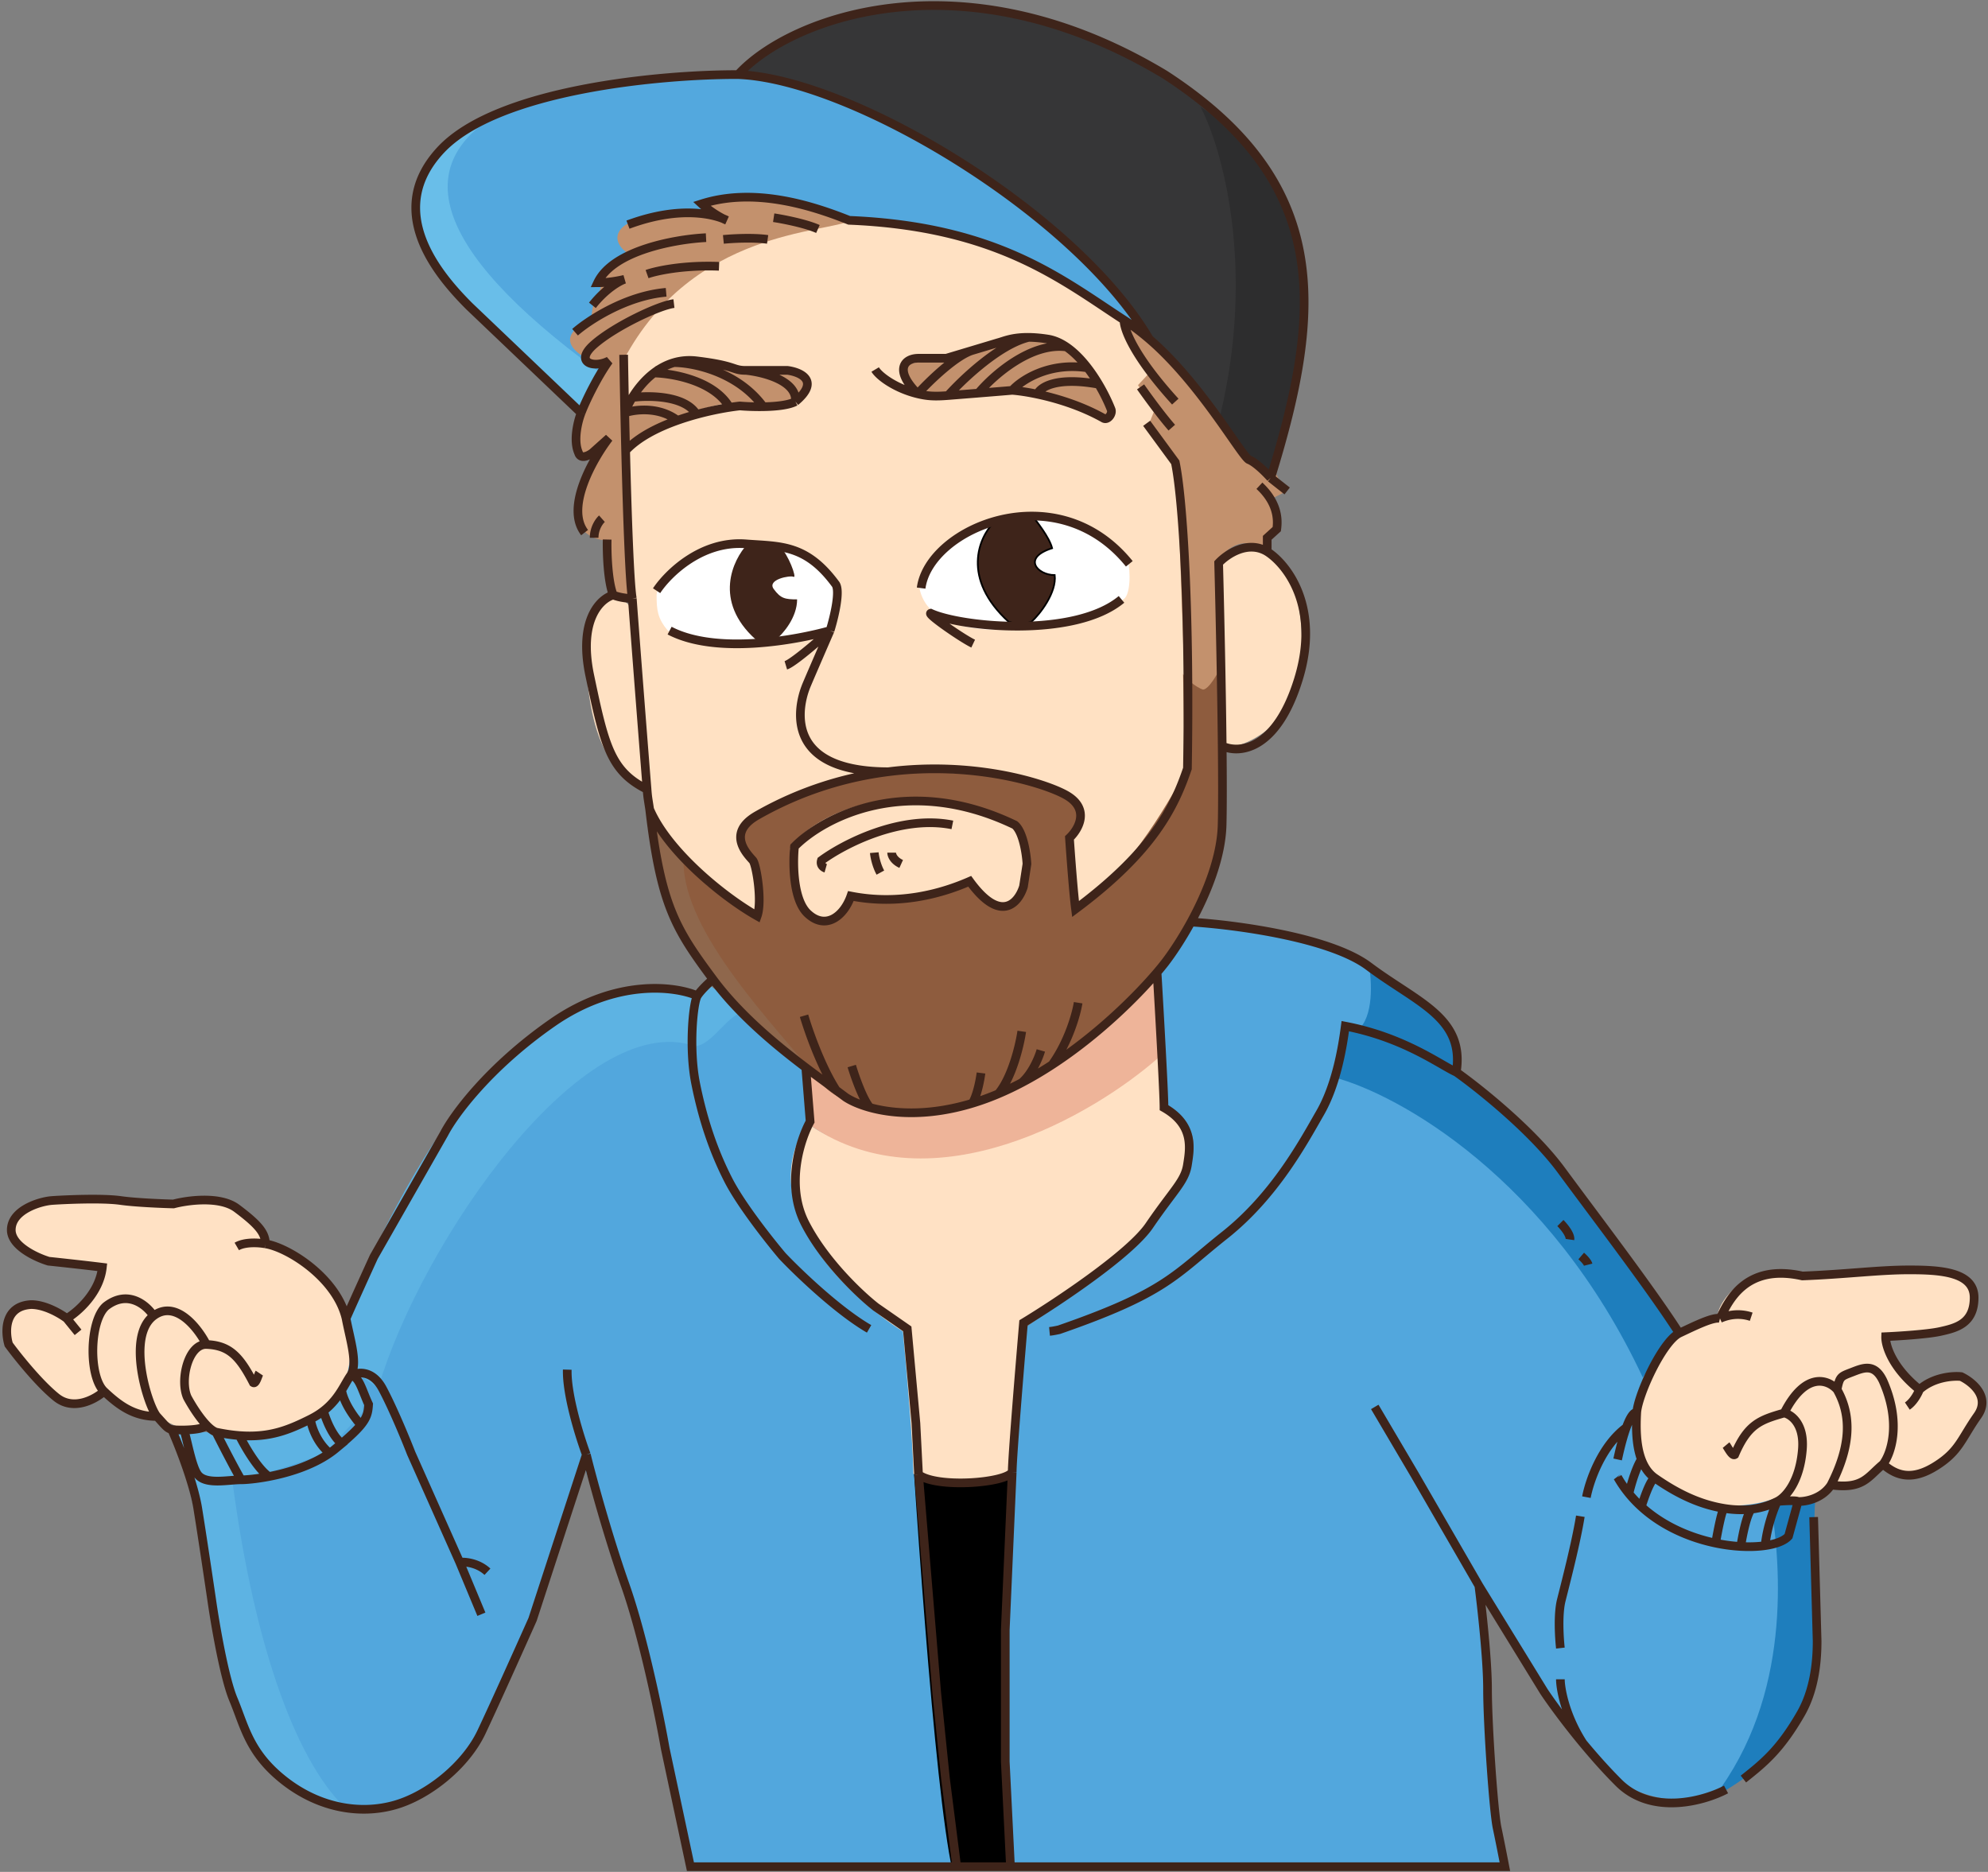
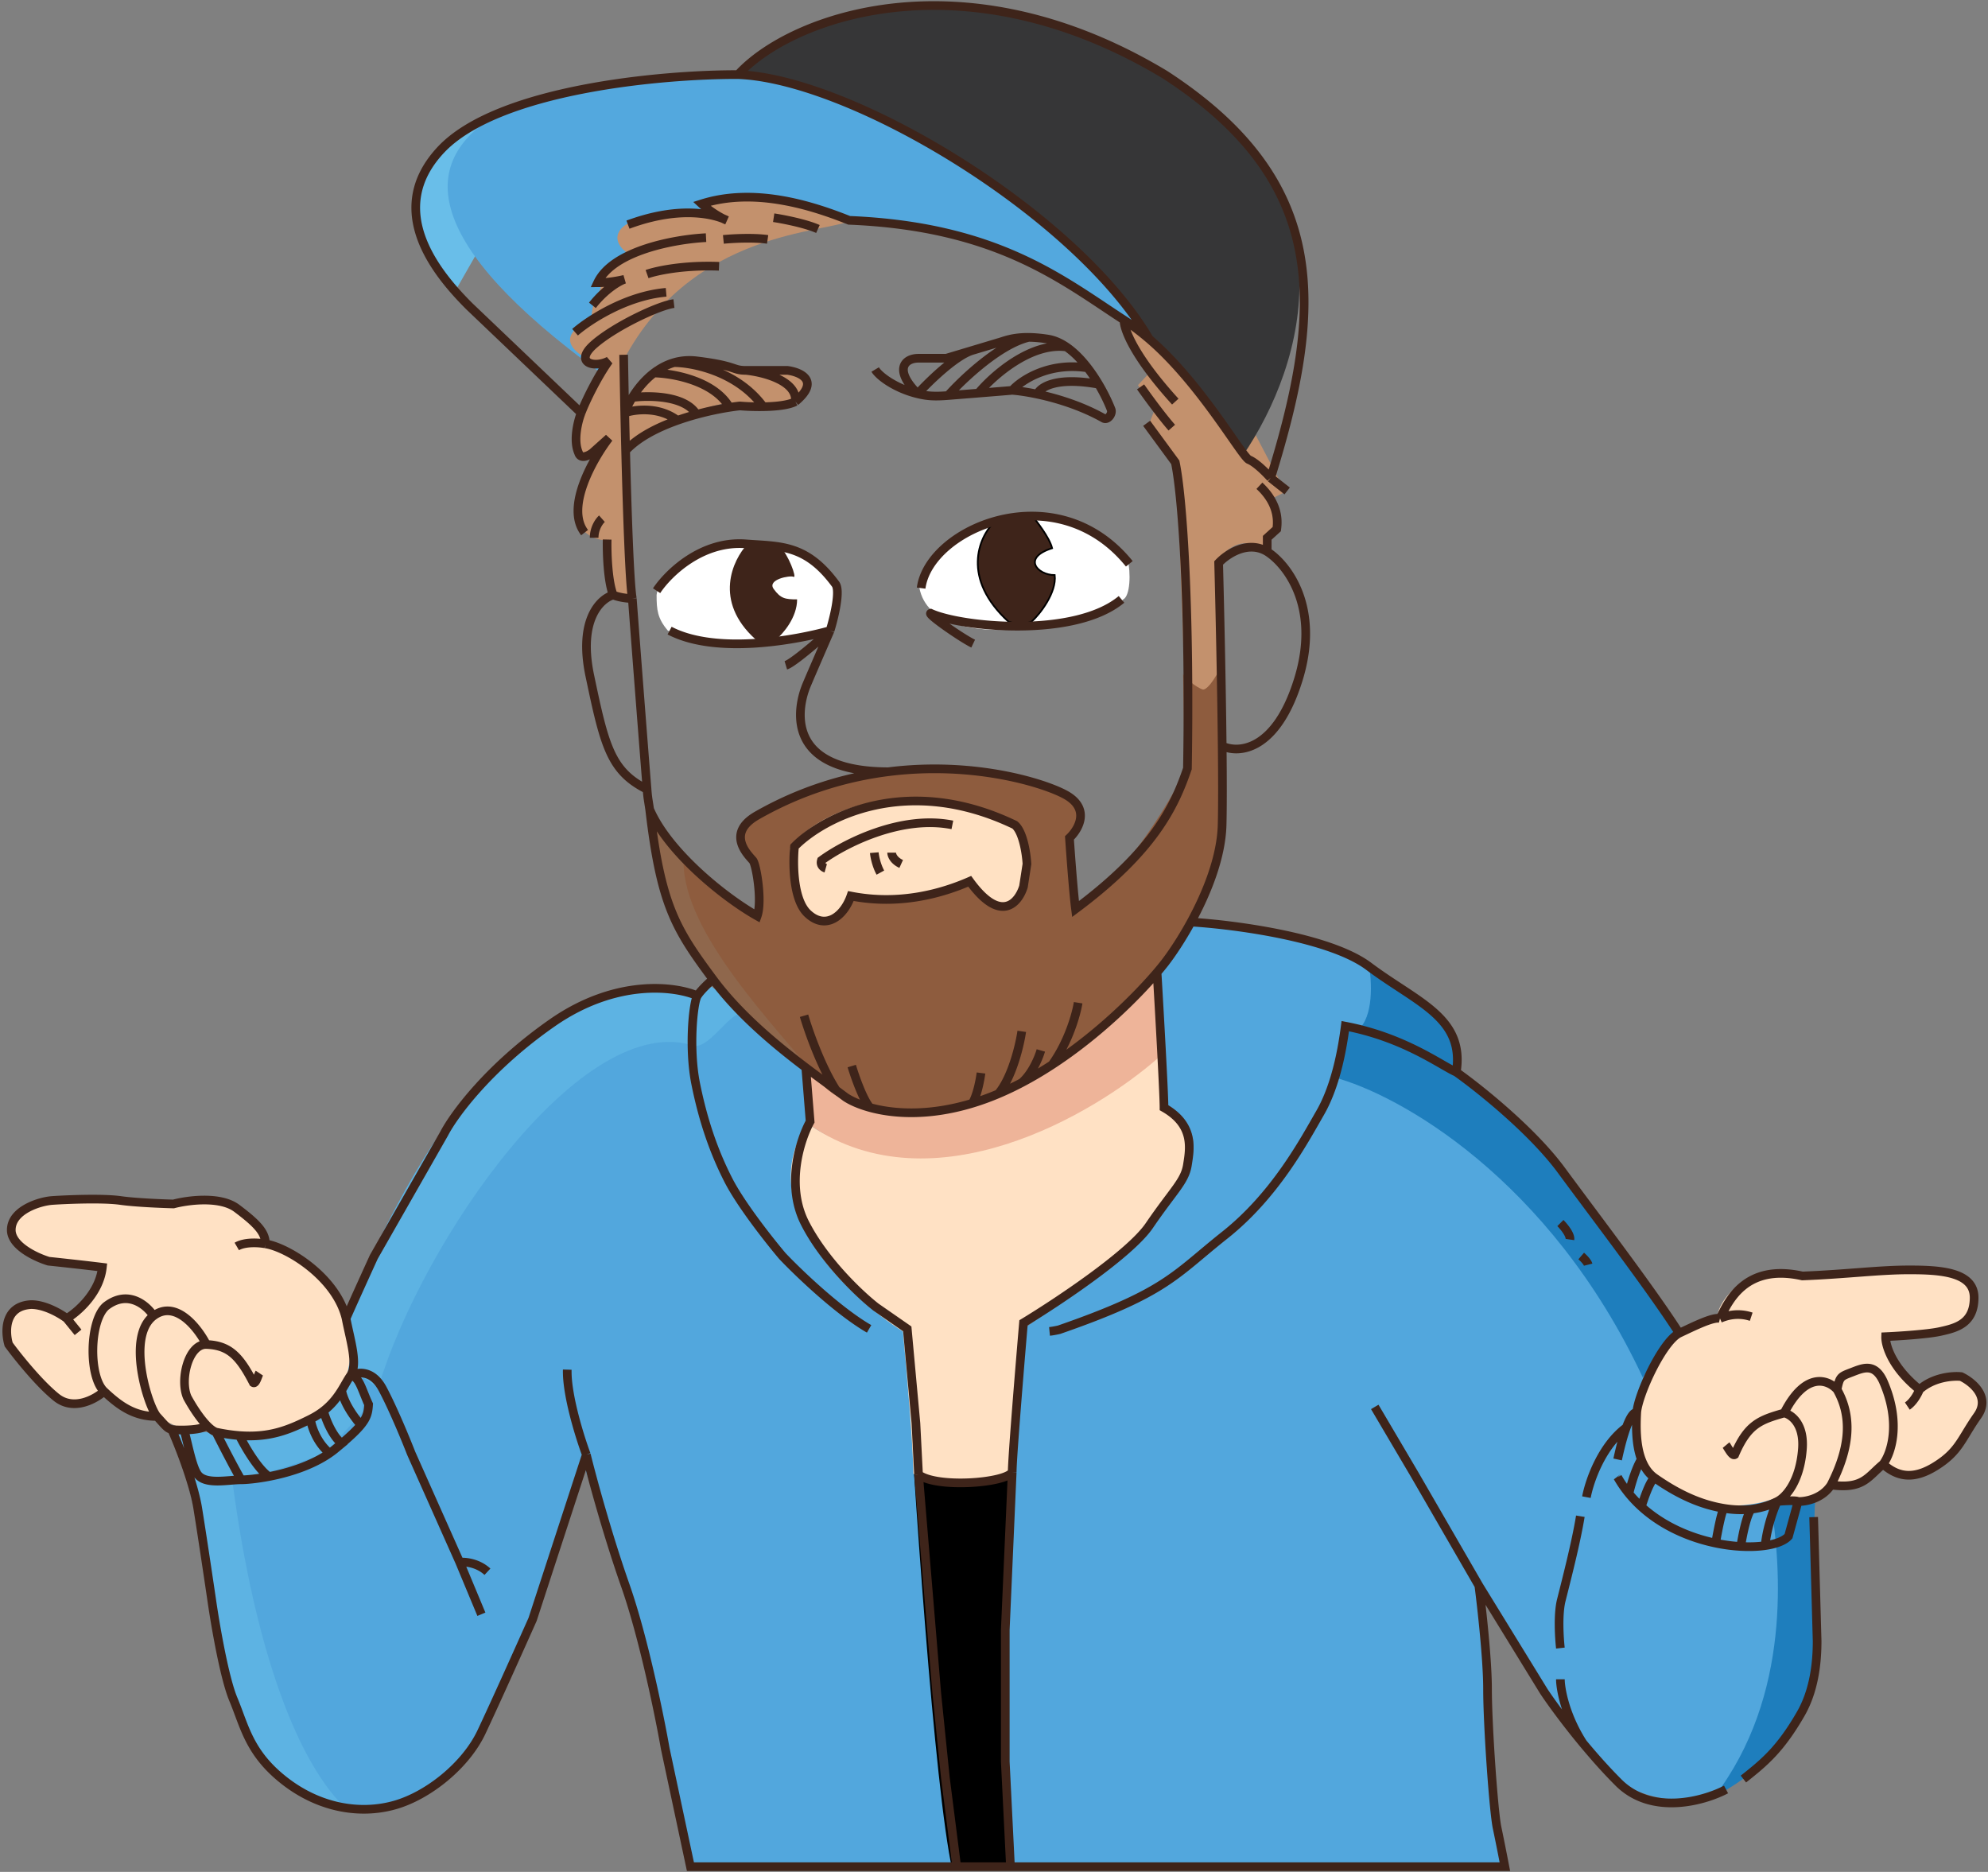
<svg xmlns="http://www.w3.org/2000/svg" width="1146" height="1079" fill="none">
  <rect width="100%" height="100%" fill="#808080" stroke="none" />
  <path d="m434.5 585.5-27-18.5c-1.167 1.833-4.7 5.5-9.5 5.5-113.5-18-171 125.5-200.5 186 14.8 54.4-29.5 69.667-53.5 70.5-7.833-1.167-28.1-4-46.5-6 8 16.5 18 55.5 31 134.5 10.4 63.2 56 83 77.5 85L252 774l122.5-155.5 45-11.5 15-21.5z" fill="#5DB3E3" />
  <path d="M590.5 846c-34 12.8-59.5 5.333-68 0l18.5 231h47c.333-53.33.5-178.2 2.5-231z" fill="#000" />
  <path d="M795.5 562c-22.4-20-81.333-28.667-108-30.5l-22 30.5c1.5 16.833 5.1 55.7 7.5 76.5 46 25.5-22.5 85-81.5 126.5-11.2 58-11 230.5-9.5 309.5h283.5c-8-40.8-11.333-120.333-12-155 7.5 11.167 28.8 43.2 54 82s63.833 38.83 80 34c-2.5 2.5-.4 1.1 28-24.5s13.5-119.667 2.5-163.5c-6.33-3.667-27.6-19.5-62-53.5-46-112-144.167-164.333-187.5-176.5l6-19 15.5-4c11.167-2.5 27.9-12.5 5.5-32.5zM429 584c-8-1.6-18.5 19-28.5 19-64-22-157 111.5-182.5 197l-9-6v20l-22 24c-6 1.666-23 9-53 16 13 98 38 164 67 190 76.8 12.8 111.5-122 135-201l39 116 24 119h150c-10.4-46.4-22.333-224.667-27-308l-47-110v-50c-12-8-38-24.4-46-26z" fill="#52A7DD" />
  <path d="M782.5 594c9.6-7.6 8.333-28.833 6.5-38.5 44.5 28.5 51.5 41 51.5 65.5 46.4 29.6 104 110 127 146.5-4.167 4.833-14.1 16.9-20.5 26.5-54-115.2-141.167-163.333-178-173l4.5-31c1 1.333 4.2 4 9 4zM988 1036c45-58.5 38.5-133.167 33-168.5l25.5-3.5c-.5 3.167-1.2 21.3 0 68.5 1.5 59-21 82-58.5 103.5z" fill="#1E7EBD" />
  <path d="M101.5 694.5 39 691c-65.5 8-21.5 43 19.5 38 0 11.5-9 18.5-19.5 32-7.5-14-39.5-8.5-35 4 11 37.5 40 53 54.5 37.5 4.167 4 17.5 15 29 12 18 11 18 8.5 30 8.5 48 16.5 76.5-15 81-25 13.5-44-12-61.5-45.5-83-13.6-30-40-26.167-51.5-20.5zM1043 736c-26.8-11.2-50 7.5-53 22-21 5-51.485 32.5-47 67 6.5 50 65.5 46.5 82.5 37.5 14 6.5 20.5 1.5 30-6.5 15.5 0 19.5-3.5 31.5-12 22 15 38.5-6.5 51-25.5 12-25.5-15.5-33-32-18-11-8-19-12.5-19-31 82-1.5 44.5-36.143 32-36.5-17.5-.5-30-.5-76 3zM667.5 606c-98.8 80.8-175.833 61.333-202 41.5-32 48 23.333 100 55 120 2 21 6 66.8 6 82 19.2 11.2 46.333 4.667 57.5 0l5.5-87c23.667-13.167 74.6-47.2 89-78 14.4-30.8 1.333-41.833-7-43.5-.167-1.667-1.2-11-4-35z" fill="#FFE1C4" />
  <path d="M665.5 563.5c-101.2 103.6-176 82.5-201 52 0 5 1 22.3 3 33.5 70.8 47.6 163.167-6.5 200.5-39.5 0-4 1.5-20.8-2.5-46z" fill="#EEB499" />
-   <path d="M643.5 180C471.1 54 381.333 146.833 358 209l5.5 141c-10.333-13.167-27.923-7-25.5 34.5 3.2 54.8 23.167 65.667 33.5 67l3.5 22 32.5 63L625 540l83-109c14.167-2 42.5-16.3 42.5-57.5.4-63.6-32.5-60.833-49-51.5l-35-73-3.5-32c2.167.333 1.3-6.6-19.5-37z" fill="#FFE1C3" />
  <path d="M662.5 215 647 186l46 6 48 91.5-9 4.5 3 17c-.5 2-2.4 7.4-6 13-12.4-11.2-23.833-.333-28 6.5l3.5 86.5h-21l-5-141.5-16-25.5 3-7.5L656 222l6.5-7z" fill="#C3916D" />
  <path d="m402 503.5-26.5-29c1.5 18 6 36 16 63 21.6 42 71 79.167 94 93.5L402 503.5z" fill="#8F674C" stroke="#8E654C" />
  <path d="M475 626c-29-35.5-81-88-81-129.5 12.8 16.8 34.333 27.667 43.5 31-.333-8.167-1.7-25.8-4.5-31-11-13-6-25.568 12-33.5 59-26 131-18 160-9 23.2 7.2 16.333 22.667 10 29.5.333 9.167 1.4 30.2 3 41 29.2-16 54.833-60.167 65-79.5l-1-56.5c1.167 2.333 7.5 7.8 11.5 9 3.2 0 9.333-10 11-15.5 0 58.5 12 109-26 162.5C584 661.5 494 647 475 626z" fill="#8E5C3E" />
  <path d="M583 475.5c-60.4-32.8-116-5.5-127.5 13.5 0 8 1.5 18 4.5 30 16.5 22 22 9.5 29.5-2.5 34 5.5 47-.5 69.5-8 12.4 24.8 25.5 12 30.5 2.5v-22c-.167-2.667-1.7-9.1-6.5-13.5z" fill="#FFE1C3" />
-   <path d="m540.5 207-21.5 3.5c0 13.6 14.333 16.333 21.5 16 13 0 31.8-3 47-1S626.833 236 637 241c10.167 5-4-17.5-4-17.5-4-7.833-15.6-24.3-30-27.5-14.4-3.2-47.667 6-62.5 11z" fill="#C3916D" />
-   <path d="M262 168.5c-53.578-54-5.833-90.667 23.5-102.5-56 44 15.167 115.5 61.5 146.5L333 237c-2.833-2.5-20.2-17.3-71-68.5z" fill="#69BEE9" />
+   <path d="M262 168.5c-53.578-54-5.833-90.667 23.5-102.5-56 44 15.167 115.5 61.5 146.5c-2.833-2.5-20.2-17.3-71-68.5z" fill="#69BEE9" />
  <path d="M287 65.5C492-8.5 601.5 120 657.5 189c-162-107-250-61.5-312.5 25-100-73-105.5-120-58-148.5z" fill="#53A8DE" />
  <path d="M672 45c-124-74.8-213.667-33.833-243-4 112.5 30 188.038 88.624 234 155.5 31 31 46.297 46.691 53.5 66C752.333 210 782 108.5 672 45z" fill="#363637" />
-   <path d="M703.5 239c20.4-85.6.833-154-11.5-177.5 89 58 58.5 165.667 39.5 212L721 267c-1.5-1-5-6.5-17.5-28z" fill="#2D2D2E" />
  <path d="m352 342 11.5 3.5c-1.333-24-3.2-75.6 0-90 9.2-11.2 39.833-20 54-23 9.5 2 31 4.2 41-3s4.167-13 0-15H437c-17.6-8.4-46.667-5.833-59-3.5l-18.5 24v-27.5c40-75.5 117.5-73 131-80.5-28-16.5-62.167-14.5-73-14l-16.5 3.5c1.5 1.167 1.5 1.4 7.5 7-56.5-3.5-60 15-45 23.5l-15 9-3 12.5c-1.5 1.667-4.5 7.1-4.5 15.5-25.6 11.6-5.667 22.833 7.5 27L331 247c-.167 5.5 1.6 16.5 10 16.5-20.4 40-1.167 48.667 11 48V342z" fill="#C3916D" />
  <path d="M480 337c-33-47-99-17-101.5 6 0 8.5.5 13.5 6.5 20.5 29.2 12 73.167 5 91.5 0 2-5.333 5.5-18.1 3.5-26.5z" fill="#fff" />
  <path d="M435.5 368.5c-24.4-22-13.167-45.833-4.5-55 4.5-1 14.5-2.1 18.5 1.5 5 4.5 10 18.5 8 17.5s-15.5 1.5-11.5 7 6.5 6 13.5 6c0 10.4-8 19.667-12 23-2.167.667-7.6 1.6-12 0z" fill="#3E241A" />
  <path d="M650 322c-56-50.5-112.5-14-120 17 8.5 42 106 19 117.5 6.5 4-2 4.5-15 2.5-23.5z" fill="#fff" />
  <path d="M581.5 358.5c-27.6-25.2-17.167-48.833-8.5-57.5 7.2-4.8 17.333-5 21.5-4.5 3 4 10.4 13.1 12 19.5-17.5 5.5-8.5 15.5 1.5 15.5 1.2 10-8.5 22.5-13.5 27-2 .667-7.4 1.6-13 0z" fill="#3E241A" stroke="#000" />
  <path d="M425.5 43c30-33 129.6-70 246 0 95.5 62 91.5 134 61 232.5M425.5 43c66 2.5 195 80.5 237 152.449m-237-152.45C382 42.834 286.8 51.3 254 86.5c-32.8 35.2-1.5 72 16.5 90L335 238m397.5 37.5c4 3.2 8 6.333 9.5 7.5m-9.5-7.5c-2.5-2.833-8.5-8.9-12.5-10.5-4-1.6-27.839-44.159-57.5-69.551M648 184.5c-35.5-23-73-54-158.5-57.5-22.5-9-55-19-85-9.5 5.2 4.8 11.5 8.333 14.5 9.5-5.833-3-25.8-9.1-57 2.5m286 55c-.333 4.5 5.1 20.2 29.5 47m-29.5-47c4.896 3.172 9.754 6.887 14.5 10.949M335 238c2.5-6.667 9.5-21 16-30-8.5 4.5-20.5 1-8.5-9.5s37.5-22.5 46-23.5M335 238c-1.833 4.667-4.7 15.8-1.5 23 1.2 4 5.833 1.667 8 0l9.5-8.5c-9.333 12.167-25.2 40.1-14 54.5m109-181.5c5.5.833 18.3 3.3 25.5 6.5m-54.5 6c5-.5 17.1-1.2 25.5 0m-35.5-1c-17.167.833-53.7 7.2-62.5 26 6 0 12.833-1.333 15.5-2-3 1-10.9 5.4-18.5 15m-10 15.5c7.833-6.833 29.3-21 52.5-23M373 158c5.166-1.833 20.7-5.3 41.5-4.5M347 299c-1.5 1.333-4.5 5.4-4.5 11m17-105.5c.151 9.321.368 20.942.642 33.5m4.358 107c1.2 16.4 6.166 81 8.5 110m-8.5-110c-2 0-7-.4-11-2m11 2c-1.549-9.033-2.903-47.834-3.848-85.241M373 455c.375 4.82.487 4.793 1.5 11.5M373 455c-21-10.5-24.5-25-33-65.5-6.8-32.4 6.167-44.5 13.5-46.5M411 564.5c-21.5-29-30-42.5-36.5-98m36.5 98c-2.167 1.833-7 6.3-9 9.5m9-9.5c15.324 20.67 36.652 38.154 53.5 50.899m111 15.101a150.416 150.416 0 0 1-15 5.453m15-5.453c8-9.6 12.333-28 13.5-36m-13.5 36a178.297 178.297 0 0 0 13.5-6.418M730.5 318c-11.2-6.8-23.334 1.5-28 6.5.659 24.833 1.666 69.342 2.047 105.5M730.5 318v-8l5.5-5c.5-3.833 1.6-14.2-10-25m4.5 38c11.333 7.167 30.8 31.9 18 73.5s-34.636 43-43.953 38.5m0 0c.196 18.686.225 35.142-.047 45.5-.497 18.891-9.001 39.661-17.928 56M657.5 223c3.5 5 12 16.7 18 23.5M661 244l16.5 22.5c4.5 21.5 8.5 88.5 7 176.5-7.5 22-19.5 47.5-64.5 81-1.2-9.2-2.834-31.167-3.5-41 5.333-5 12.3-17-2.5-25-12.462-6.736-52.83-19.371-102-13.147M374.5 466.5c10.448 24.4 42.5 50.5 62 61.5 3-8.5-.5-29.6-2.5-32-2.5-3-16-15.5 2.5-26 25.784-14.687 51.675-22.131 75.5-25.147M350 311c-.167 7.333.3 24 3.5 32m110 242.5c2.5 8.598 9.7 29.213 18.5 42.896m0 0a1005.81 1005.81 0 0 0 5.5 4.104c3.028 2.003 7.769 4.199 14 5.913M482 628.396c-4.649-3.495-10.711-7.861-17.5-12.997m26.5-.899c1.833 6.109 6.5 19.443 10.5 23.913m0 0c13.468 3.705 33.892 5.157 59-2.46m5-17.453c-.5 3.969-2.2 13.016-5 17.453M600 605.5c-1.167 4.055-5 13.448-11 18.582m0 0c6.01-3.164 11.861-6.645 17.5-10.326m15-35.756c-1 6.337-5.4 22.36-15 35.756m0 0c26.644-17.396 48.579-39.264 60.5-53.253M360.142 238c.153 7.039.323 14.372.51 21.759m-.51-21.759c5.619-1.963 19.558-3.851 30.358 4.305M360.142 238c.939-2.547 2.395-5.639 4.358-8.861M430 213.5c-8 0-5.3-2.7-28.5-5.5-4.714-.569-9.049-.129-13 1.026M430 213.5h24c7.5 1 18.9 6 4.5 18m-28.5-18c10 1 29.7 6 28.5 18m0 0c-3.931 2.081-11.391 2.814-18.5 2.934m-79.348 25.325c7.055-7.641 18.275-13.352 29.848-17.454M504.5 213c2.419 4.032 12.021 10.981 24.5 14m17.5 1c-7.781.617-11.927.348-17.5-1m17.5 1c8.5-9.522 29.7-29.559 46.5-33.533M546.5 228c6.939-.551 12.723-1.013 17.5-1.397M583.5 225c-1.329.121-6.928.592-19.5 1.603M583.5 225c5.167-5.785 21.1-16.469 43.5-12.927M583.5 225c3.283.239 8.385.922 14.5 2.216M529 227c-14-14-7.5-20.5.5-20.5h16l15-4.5M529 227c6.5-7.133 21.9-22.12 31.5-25m-182 138.5c6.5-9.833 25.9-29 51.5-27 19.421 1.517 34.5 0 51.5 23 3.2 3.6-.667 19.5-3 27m0 0c-4.5 10.333-13.6 31.3-14 32.5-.5 1.5-20.5 48.707 47.5 48.853M478.5 363.5c-19.667 5.5-65.7 14-92.5 0m92.5 0c-6.834 6.167-21.5 18.8-25.5 20m78-44.5c4.5-34.5 78-66 120-14m-90 46c-6.334-3-26.5-17-24.5-17.5 17.5 8 83 14.5 110-8M402 574c-2.5 4-5 30.5-1 50.5s10 38.5 19 56c7.2 14 23.666 34.833 31 43.5 9.166 9.667 32 31.6 50 42m-99-192c-12.5-5.5-46.7-10.1-83.5 15.5s-57 53.333-62.5 64l-40.5 71c-4.333 9.5-13.6 29.9-16 35.5m265-144.601L467 646.5c-5.667 10.333-14.2 36.5-3 58.5s32 41.5 41 48.5l18 12.5 5 54.5 1.5 29.5m0 0c10.5 8 50.4 4.9 54-1.5m-54 1.5L540 976l5 49 6.5 51m32-227.5c0-8 4.333-60.667 6.5-86 19.5-11.833 61.3-39.6 72.5-56 14-20.5 20.5-25.5 22-35s4-23-13.5-33c0-8.4-2.667-55.498-4-77.997M583.5 848.5l-4 91v76l3 60.5M667 560.503a164.33 164.33 0 0 0 4.5-5.503c4.038-5.237 9.634-13.546 15.072-23.5M551.5 1076h31m-31 0H398l-14.5-68c-3.333-19-12.6-64.4-23-94-10.4-29.6-19.333-62.667-22.5-75.5M582.5 1076h285c-.834-4.33-2.9-14.9-4.5-22.5-2-9.5-5.5-59-5.5-80 0-16.8-3.334-46.667-5-59.5M686.572 531.5C711.381 533 766.6 540.2 789 557c28 21 55.5 29.5 50.5 61m0 0c-9-4-30-20-64-26.5-1.5 11.5-5 33.5-14.5 50S735 689 706 712s-33.5 33-95.5 54.5c-2.772.616-4.406.853-5.5.958M839.5 618c13.166 9.333 43.7 33.7 60.5 56.5 21 28.5 52 69 68 94m0 0c8.5-4 19.5-9.5 23.5-8.5m-23.5 8.5c-9.904 5-24 36-24.5 46m48-54.5c4.5-9 14-32 47.5-24.5 25.5-1 44-3.5 61.5-3.5s37.5 1 37.5 16-10.5 17.5-19.5 19.5c-7.2 1.6-24 2.667-31.5 3-.17 4.833 3.5 17.7 19.5 30.5m-115-41c2.667-1.167 9.6-3.8 18-1m97 42c8-7.2 19.33-8 24-7.5 6.33 3 17.1 11.7 9.5 22.5-9.5 13.5-10.5 20.5-24 29s-22.5 6-30.5-1m21-43c-.83 2.167-3.4 7.1-7 9.5m-14 33.5c-9 7.5-11.5 14.5-30 12m30-12c4.5-5.833 10.8-23.6 0-48-5-10.5-11.5-7.5-18-5s-7 2.5-8.5 10m-3.5 55c-5.2 8-14.83 9.667-19 9.5m19-9.5c11.5-22.5 12-40 3.5-55m-22.5 64.5-5.5 20c-2.29 2.619-7.11 4.513-13.5 5.431m19-25.431c-1.2-.8-8.5-.333-12 0m-92-14a68.079 68.079 0 0 0 6.5 9.449M1059 801c-5-5.667-18.1-10.9-30.5 13.5m0 0c-14 4-21 6.5-28.5 24-1.5 1-4.167-4.5-5-5.5m33.5-18.5c4 .833 11.7 6.2 10.5 21-1.5 18.5-9.5 27.5-14.5 30m0 0c-3.07 1.536-8.03 3.639-15 4.452m15-4.452c-1.83 3.787-5.8 14.175-7 25.431M994 869.5c-15.5-2.5-28.5-9.5-40-17.5m40 17.5c-1.261-.188-3.859 13.252-5 19.996m5-19.996c5.974.964 11.13.962 15.5.452M954 852c-1.384.167-4 4.5-7.825 16.5M954 852c-3.74-2.602-6.211-6.42-7.825-10.731M943.5 814.5c-.338 6.748-.675 17.822 2.675 26.769M943.5 814.5c-.981-.755-3.158.581-6 8.352m51.5 66.644c5.025 1.047 9.919 1.673 14.5 1.926m-14.5-1.926c-14.628-3.047-30.379-9.655-42.825-20.996m57.325 22.922c.83-5.673 3.2-17.908 6-21.47m-6 21.47c5.14.284 9.9.098 14-.491M946.175 868.5a71.482 71.482 0 0 1-7.175-7.551m7.175-19.68c-1.225 1.71-4.375 8.04-7.175 19.68m-6.5-19.68c1.801-8.376 3.494-14.3 5-18.417M914.5 863c1.666-8.932 8.6-29.467 23-40.148M899.5 950c-.667-5.833-1.5-19.5.5-27.5 2.5-10 8.5-33 11-48.5m134.5.5 2 71.5c0 13.5-2 29-9.5 42-11.79 20.43-21 28-33 37.5m-10 6c-12.667 6.67-42.8 15.2-62-4-7.249-7.25-14.251-15.15-20.5-22.7m-60-90.8 37.5 61c3.942 5.913 12.198 17.367 22.5 29.8m-60-90.8-37-64-23-39m-593-51c2.5 13 7 26.5 2.5 33m-2.5-33c-5.5-23.5-33.5-41-46.5-43m49 76c5 0 6.5 8 10.5 16.5-.289 4.335-.745 7.334-4.458 11.893M202 793c-1.605 2.318-3.083 5.208-5 8.308m5-8.308c3.667-2.167 12.5-3.7 18.5 7.5s13.5 29.435 16.5 37.152l28 62.848M179 818c-12.164 6.082-23.342 10.849-41 9.501M179 818c.5 3.935 3.4 13.373 11 19.652M179 818c2.9-1.45 5.37-3.03 7.5-4.684m-62 12.184c-1.719-.614-3.607-2.123-5.5-4.107m5.5 4.107c2.833 5.667 9.7 19.1 14.5 27.5m-14.5-27.5c4.915 1.04 9.384 1.686 13.5 2.001M119 775c-10.4-.4-15.5 20.5-11 30.5 2.426 4.505 6.725 11.412 11 15.893M119 775c13 .5 19 6.5 27 22 1.5 1 2.833-4.5 3.5-5.5M119 775c-4.833-9.5-17.7-26.1-30.5-16.5m0 0c-16 12-3 52.5 2 58m-2-58c-3.833-6-14.7-15.5-27.5-5.5-9.5 8.5-10 40.5-1 49m30.5 14.5c5 5.5 6 7 8.5 7.5m-8.5-7.5c-13 0-21.5-6-30.5-14.5m39 22c4 9 12.6 30.7 15 45.5 2.4 14.8 6.333 41.167 8 52.5 2 14 7.3 45.1 12.5 57.5 6.5 15.5 9 31 29.5 47s44 19.5 63.5 14 41-23 50-42c7.2-15.2 22.667-49.667 29.5-65l31-95M99 824c.935.187 3.755.344 7 .29m13-2.897c-.94 2.125-7.565 2.807-13 2.897M60 802c-5 4.5-17.5 11.5-27.5 3.5S10 781.833 5 775c-2.167-7.333-2.6-22.2 13-23 8 0 17 5.333 20.5 8m0 0 6.5 8m-6.5-8c6.167-3.667 18.9-14.7 20.5-29.5-9.6-1.2-24.667-2.833-31-3.5-7.167-2.167-21.5-8.8-21.5-18 0-11.5 16.5-16.5 23.5-17s29-1.5 39.5 0c8.4 1.2 23.833 1.833 30.5 2 8.167-2.167 26.9-4.7 36.5 2.5 12 9 16.5 14 16.5 20.5m0 0c-3.5-.667-11.7-1.3-16.5 1.5m201.5 120c-3.833-10.333-11.4-34.6-11-49m-221 34.79c1.833 5.07 4.4 20.91 8 25.71 4.5 6 17.5 3 25 3m0 0c2.822 0 8.759-.496 16-1.886m-17-23.613c3 6.075 10.6 19.304 17 23.613m0 0c10.77-2.069 24.423-6.118 35-13.462m0 0c1.21-.84 2.38-1.724 3.5-2.652a312.104 312.104 0 0 0 3.5-2.941m-10.5-18.743c1.167 4.383 4.9 14.268 10.5 18.743m-10.5-18.743c4.96-3.85 8.08-8.096 10.5-12.008m0 30.751c5.339-4.561 8.789-7.9 11.042-10.666M197 801.308c.194 2.66 2.675 10.4 11.042 20.085M265 900.5l12.5 30m-12.5-30c3-.333 10.4.3 16 5.5m618.5 62c0 5.035 2.5 20.5 13 36.8M476 500.5s-3.5-1-2.5-4.5c12.667-9.333 45.5-26.5 75.5-20.5m-45 16c.167 2 1.1 7.1 3.5 11.5m6.5-11.5c0 1.333 1.1 4.5 5.5 6.5m-129-255.695a155.534 155.534 0 0 1 11-3.429m-37-9.737c9.666-1.296 30.6-1.161 37 9.737m-37-9.737c2.983-4.897 7.137-10.094 12.43-14.139m24.57 23.876a177.694 177.694 0 0 1 19-4.076M376.93 215c10.857.2 34.77 4.441 43.57 19.8M376.93 215c3.392-2.592 7.251-4.71 11.57-5.974m32 25.774c2.212-.345 4.231-.61 6-.8 3.306.281 8.309.521 13.5.434m-51.5-25.408c11 .028 36.7 5.148 51.5 25.408M560.5 202l15-4.5c3.033-.758 7.733-3.132 17.5-3.033m0 0c3.115.032 6.744.315 11 .982 3.775.592 7.387 2.226 10.781 4.551M564 226.603c8.354-10.034 30.205-29.403 50.781-26.603m0 0c4.502 3.084 8.618 7.383 12.219 12.073m0 0c2.343 3.052 4.467 6.27 6.337 9.427M598 227.216c10.956 2.319 25.164 6.596 38 13.784 2.4 1.6 5.5-2.441 4.5-5-1.527-3.906-3.974-9.114-7.163-14.5M598 227.216c1.391-3.811 10.406-10.289 35.337-5.716M899.5 705c2 2 5.9 6.7 5.5 9.5m6.5 9.5c1.167 1 3.6 3.4 4 5M458 488c16.333-16.667 64.6-42.5 127-12.5 4.8 4 6.667 16.667 7 22.5l-2 13c-2.833 9.333-13 21.8-31-3-16 7-40.5 14-68.5 8.5-4 11.5-14.5 20-25 10-8.4-8-8.5-29-7.5-38.5z" stroke="#3E241A" stroke-width="5" />
</svg>